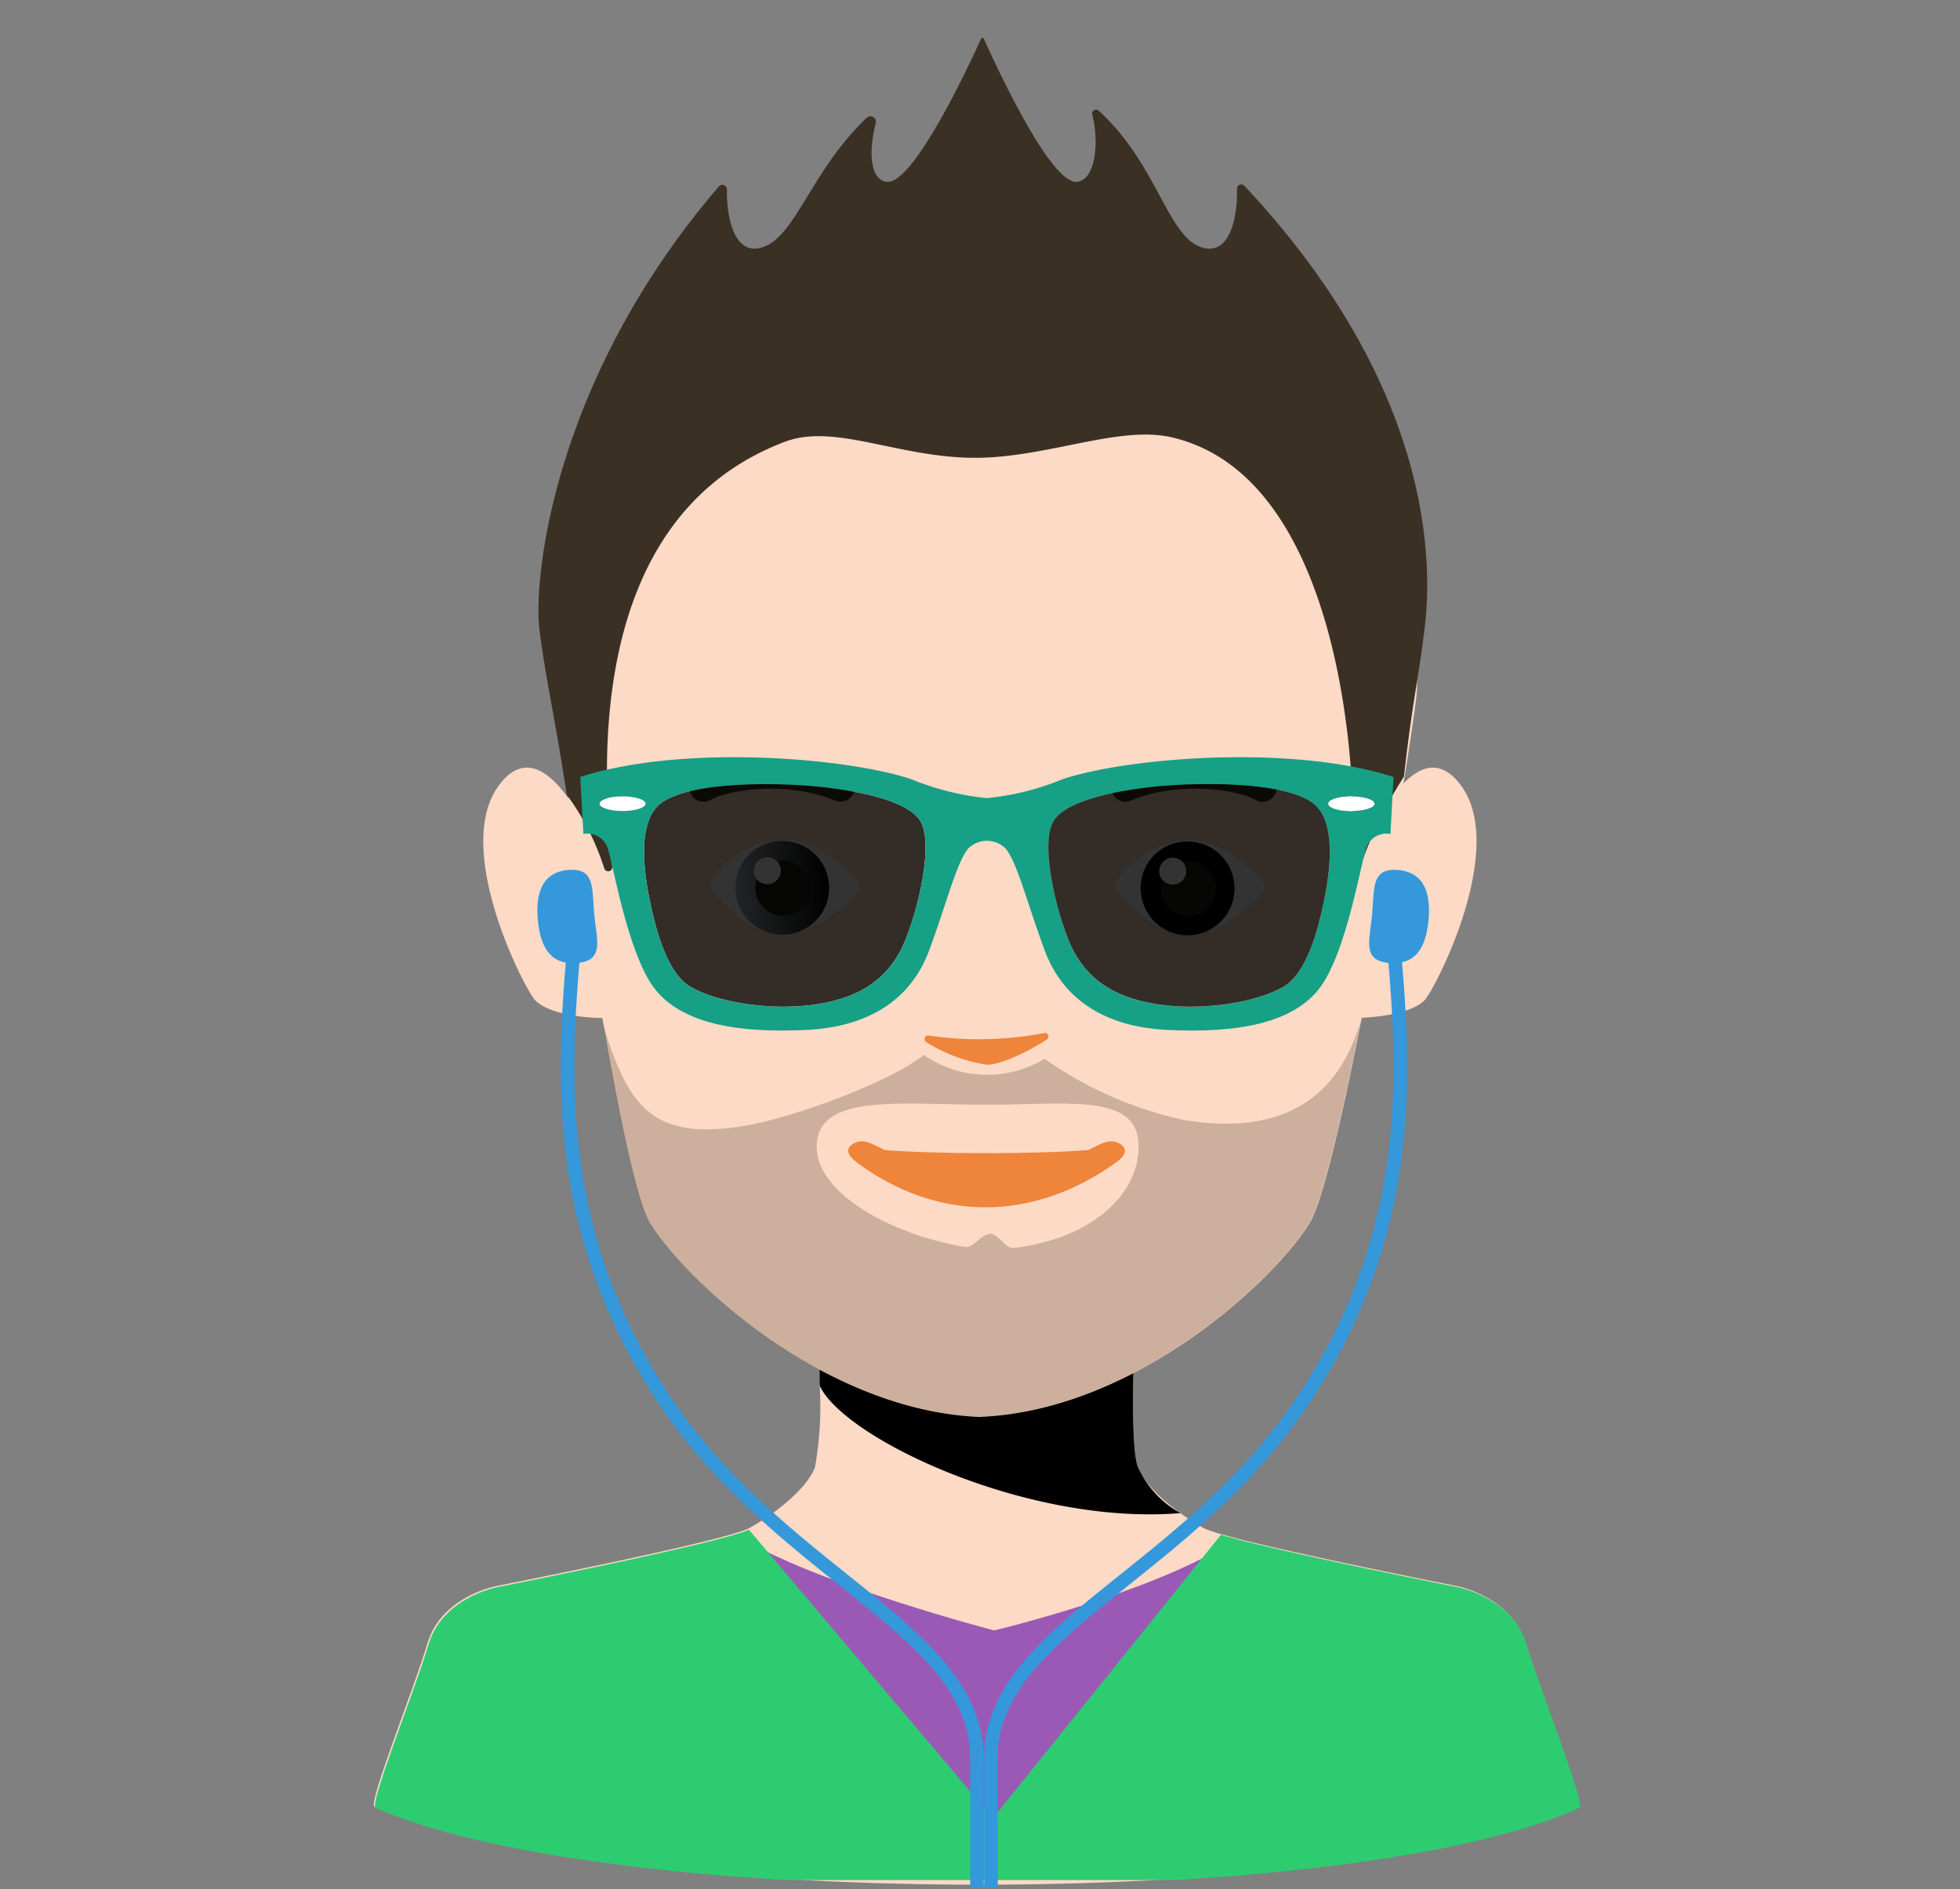
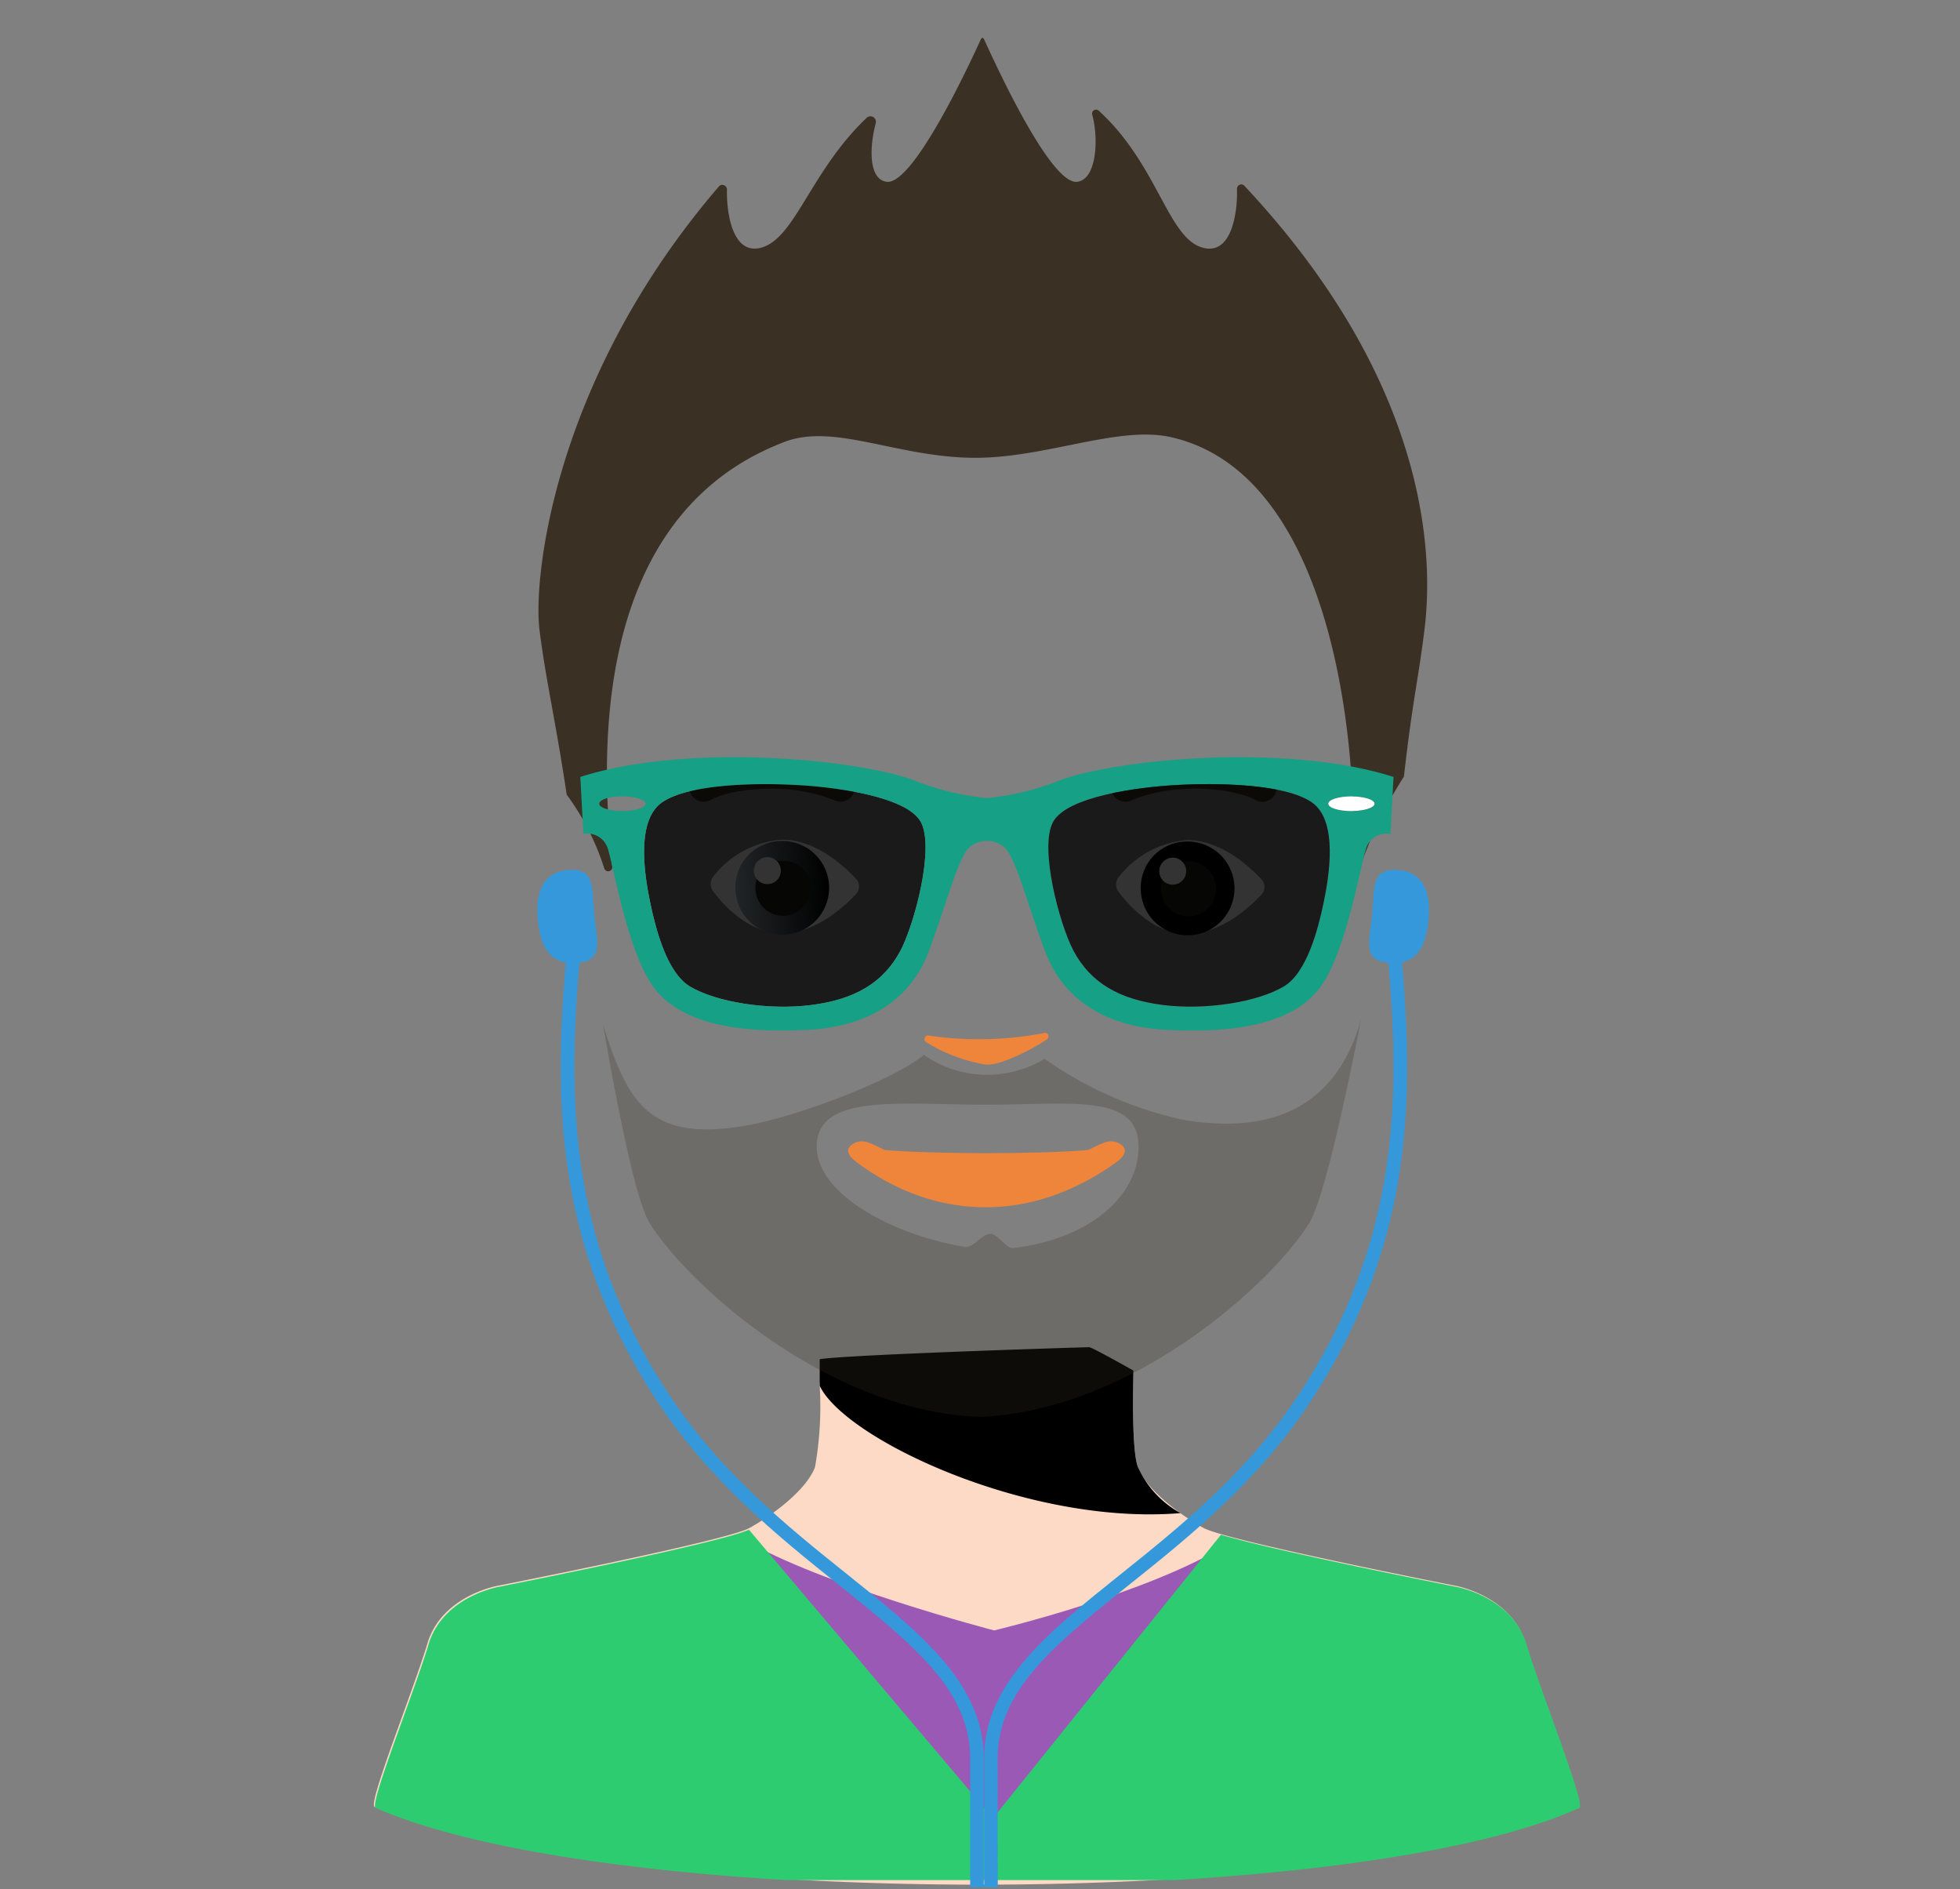
<svg xmlns="http://www.w3.org/2000/svg" version="1.1" viewBox="0 0 142.841 137.643" data-server-rendered="true">
  <rect x="0" y="0" width="142.841" height="137.643" fill="#808080" stroke="none" />
  <title>Avatar</title>
  <g>
    <path d="M134.622,145.559c-1.051-3.5-5.139-4.2-5.139-4.2s-16.613-3.269-18.316-4.2c-.329-.182-.689-.4-1.054-.645-1.534-1-3.23-2.452-3.734-3.794-.392-1.046-.383-4.563-.322-7.029-1.482-.831-3.068-1.7-3.213-1.7-.252,0-17.6,2.255-19.655,2.595,0,.071,0,.146,0,.218a25.242,25.242,0,0,1-.345,5.92c-.624,1.664-3.087,3.5-4.788,4.439s-18.315,4.2-18.315,4.2-4.089.7-5.14,4.2-4.359,11.689-3.854,11.912c17.172,7.563,71.172,7.563,87.727,0C138.979,157.241,135.673,149.064,134.622,145.559Z" transform="translate(-23.449 -25.821)" fill="#FDDAC5" />
    <path d="M109.476,136.07a7.211,7.211,0,0,1-3.1-3.358c-.392-1.046-.383-4.563-.322-7.029-1.482-.831-3.068-1.7-3.213-1.7-.252,0-17.6.536-19.653.877,0,.07,0,1.864,0,1.936,1.823,3.876,15.2,10.2,26.284,9.278Z" transform="translate(-23.449 -25.821)" fill="hsl(22.5, 93.3%, 83.8%)" />
-     <path d="M129.955,83.1c-1.471-2.038-2.984-1.471-4.22-.191.582-3.611.956-6.221.976-6.8.645-17.562-18.264-27.71-31.783-27.674h-.14c-15.935-.043-31.522,10.119-30.877,27.674.023.636.4,3.725.979,7.909-1.349-1.919-3.267-3.486-5.12-.918-3.358,4.651,1.979,14.932,2.708,15.633C63.8,100,67.349,100,67.349,100V100c1.217,7.094,2.52,13.393,3.477,14.948,2.572,4.18,12.665,13.623,23.962,14.116a.678.678,0,0,0,.07.007c.022,0,.047,0,.07,0v-.012c11.3-.493,21.393-9.936,23.964-14.116.957-1.556,2.409-7.861,3.8-14.958,1.115-.057,3.549-.289,4.552-1.256C127.976,98.029,133.314,87.748,129.955,83.1Z" transform="translate(-23.449 -25.821)" fill="#FDDAC5" />
  </g>
  <g>
    <linearGradient id="_A6B6C2" x1="72.34" y1="94.276" x2="79.169" y2="94.276" gradientTransform="matrix(0.999, -0.039, 0.039, 0.999, 1.102, -0.852)" gradientUnits="userSpaceOnUse">
      <stop offset="0" stop-color="#A6B6C2" />
      <stop offset="1" stop-color="hsl(205.7, 18.7%, 60%)" />
    </linearGradient>
    <g>
      <path fill="#ffffff" d="M85.831,89.846a.825.825,0,0,1,0,1.128c-.907.969-2.976,2.848-5.384,2.848-2.437,0-4.269-2.044-5.03-3.061a.88.88,0,0,1,.036-1.1A7,7,0,0,1,80.447,87C82.855,87,84.923,88.876,85.831,89.846Z" transform="translate(-23.449 -25.821)" />
      <path fill="url(#_A6B6C2)" d="M77.042,90.538A3.416,3.416,0,1,0,80.32,87.1,3.372,3.372,0,0,0,77.042,90.538Z" transform="translate(-23.449 -25.821)" />
      <path fill="#1d1d1b" d="M80.207,88.558A2.009,2.009,0,1,1,78.524,90.8,1.971,1.971,0,0,1,80.207,88.558Z" transform="translate(-23.449 -25.821)" />
      <path fill="#ffffff" d="M79.262,88.284a.983.983,0,1,1-.866,1.1A.993.993,0,0,1,79.262,88.284Z" transform="translate(-23.449 -25.821)" />
      <path fill="#ffffff" d="M115.374,89.882a.827.827,0,0,1,0,1.13c-.907.969-2.976,2.848-5.384,2.848-2.437,0-4.269-2.045-5.03-3.062A.881.881,0,0,1,105,89.7a7,7,0,0,1,4.994-2.665C112.4,87.034,114.466,88.912,115.374,89.882Z" transform="translate(-23.449 -25.821)" />
      <path fill="url(#_A6B6C2)" d="M106.585,90.575a3.416,3.416,0,1,0,3.278-3.434A3.372,3.372,0,0,0,106.585,90.575Z" transform="translate(-23.449 -25.821)" />
      <path fill="#1d1d1b" d="M109.75,88.594a2.01,2.01,0,1,1-1.684,2.237A1.974,1.974,0,0,1,109.75,88.594Z" transform="translate(-23.449 -25.821)" />
      <path fill="#ffffff" d="M108.805,88.321a.983.983,0,1,1-.866,1.1A.992.992,0,0,1,108.805,88.321Z" transform="translate(-23.449 -25.821)" />
    </g>
  </g>
  <g>
    <path fill="#ef843b" d="M105.083,109.174c-.707-.438-1.326-.039-2.094.328-.078.041-.16.076-.238.115-1.82.152-4.607.231-7.41.229s-5.6-.077-7.418-.229c-.076-.04-.154-.074-.229-.115-.769-.367-1.388-.766-2.093-.328-.637.393-.293.91.283,1.34,5.781,4.306,12.742,4.433,18.914,0C105.384,110.093,105.718,109.567,105.083,109.174Z" transform="translate(-23.449 -25.821)" />
  </g>
  <g>
    <g>
      <path d="M114.125,39.347a.3.3,0,0,0-.343-.059.317.317,0,0,0-.185.3c.052,1.713-.385,4.992-2.624,4.24-2.44-.821-3.217-6.086-7.453-9.944a.289.289,0,0,0-.346-.031.293.293,0,0,0-.126.326c.468,1.69.35,4.682-1.078,4.889-1.939.281-6-8.629-6.794-10.359-.073-.161-.176-.184-.258,0C94.143,30.417,90,39.35,88.057,39.067c-1.327-.191-1.241-2.563-.786-4.263a.406.406,0,0,0-.18-.452.4.4,0,0,0-.482.053c-4.017,3.82-5.173,8.621-7.555,9.422-2.215.744-2.667-2.5-2.626-4.184a.341.341,0,0,0-.2-.32.319.319,0,0,0-.37.064C63.841,53.349,62.3,67.854,62.762,71.671c.441,3.6,1.166,6.569,1.987,12.051a18.529,18.529,0,0,1,2.741,5.384.3.3,0,0,0,.582-.127c-.519-5.365-2.594-25.215,12.572-30.967,3.784-1.434,8.662,1.381,14.57,1.154,4.975-.192,9.942-2.322,13.6-1.486,12.82,2.934,13.664,25.934,13.144,31.3a.3.3,0,0,0,.581.127,30.259,30.259,0,0,1,3.226-6.7c.613-5.47,1.061-7.133,1.5-10.736C127.732,67.85,128.508,54.682,114.125,39.347Z" transform="translate(-23.449 -25.821)" fill="#3B3024" />
    </g>
    <path d="M84.709,84.234a1.028,1.028,0,0,1-.4-.081c-3.463-1.446-7.742-.8-9.064-.054a1.035,1.035,0,1,1-1.022-1.8c1.908-1.083,6.883-1.726,10.884-.056a1.036,1.036,0,0,1-.4,1.992Z" transform="translate(-23.449 -25.821)" fill="#3B3024" />
    <path d="M105.459,84.234a1.036,1.036,0,0,1-.4-1.992c4-1.67,8.976-1.028,10.886.056a1.035,1.035,0,1,1-1.021,1.8c-1.323-.75-5.605-1.393-9.067.055A1.037,1.037,0,0,1,105.459,84.234Z" transform="translate(-23.449 -25.821)" fill="#3B3024" />
  </g>
  <g>
    <path fill="rgba(0, 0, 0, .8)" d="M81.81,83.033c-3.251-.2-8.16-.1-10.112,1.251s-1.252,5.457-.851,7.359,1.214,5.06,2.887,6.058c1.9,1.134,5.673,1.752,8.827,1.351s5.256-1.6,6.507-3.955c1.013-1.9,2.5-7.459,1.5-9.361S84.263,83.183,81.81,83.033Z" transform="translate(-23.449 -25.821)" />
-     <ellipse fill="#ffffff" cx="45.362" cy="58.563" rx="1.685" ry="0.534" />
    <path fill="#16a085" d="M100.933,82.582a19.632,19.632,0,0,1-5.557,1.394,19.632,19.632,0,0,1-5.557-1.394c-4.7-1.551-16.569-2.553-24.078-.15l.225,4.155a1.558,1.558,0,0,1,1.815,1.2c.45,1.5,1.5,7.693,3.41,10.112,2.376,3,7.492,3.119,10.952,2.97,4.659-.2,7.71-2.269,9.011-5.774s2.036-6.507,2.87-7.459a1.937,1.937,0,0,1,2.7,0c.834.952,1.568,3.955,2.87,7.459s4.352,5.574,9.011,5.774c3.46.149,8.576.033,10.952-2.97,1.914-2.419,2.96-8.611,3.41-10.112a1.558,1.558,0,0,1,1.815-1.2l.225-4.155C117.5,80.029,105.638,81.031,100.933,82.582Zm-33.808,1.8c0-.3.755-.534,1.686-.534s1.685.239,1.685.534-.754.534-1.685.534S67.125,84.679,67.125,84.385ZM89.068,95.1c-1.251,2.353-3.354,3.555-6.507,3.955s-6.925-.217-8.827-1.351c-1.673-1-2.487-4.155-2.887-6.058s-1.1-6.007.851-7.359,6.861-1.45,10.112-1.251c2.453.15,7.759.8,8.76,2.7S90.081,93.193,89.068,95.1Zm30.837-3.454c-.4,1.9-1.214,5.06-2.887,6.058-1.9,1.134-5.673,1.752-8.827,1.351s-5.256-1.6-6.507-3.955c-1.013-1.9-2.5-7.459-1.5-9.361s6.307-2.553,8.76-2.7c3.251-.2,8.16-.1,10.112,1.251S120.306,89.741,119.905,91.643Zm2.036-6.724c-.931,0-1.685-.24-1.685-.534s.754-.534,1.685-.534,1.686.239,1.686.534S122.872,84.919,121.941,84.919Z" transform="translate(-23.449 -25.821)" />
    <path fill="rgba(0, 0, 0, .8)" d="M119.054,84.284c-1.952-1.351-6.861-1.45-10.112-1.251-2.453.15-7.759.8-8.76,2.7s.489,7.457,1.5,9.361c1.251,2.353,3.354,3.555,6.507,3.955s6.925-.217,8.827-1.351c1.673-1,2.487-4.155,2.887-6.058S121.007,85.636,119.054,84.284Z" transform="translate(-23.449 -25.821)" />
    <ellipse fill="#ffffff" cx="98.492" cy="58.563" rx="1.685" ry="0.534" />
  </g>
  <g id="ae928e33-38f4-4e03-bca3-586351cb6598" data-name="Pink Jacket">
    <path d="M95.9,144.622s-12.667-3.3-18.322-6.674l9.309,21.61,18-.751,7.978-20.432C106.949,142,95.9,144.622,95.9,144.622Z" transform="translate(-23.449 -25.821)" fill="#9b59b6" />
    <path d="M138.545,157.552c-6.051,2.76-17.109,4.52-29.539,5.26H80.8c-12.49-.74-23.689-2.5-29.97-5.26-.51-.22,2.8-8.4,3.851-11.91s5.139-4.2,5.139-4.2,15.73-3.1,18.14-4.129a.459.459,0,0,0,.071-.03l17.779,21.026,16.621-20.657c4.229,1.25,17.129,3.79,17.129,3.79s4.09.7,5.141,4.2S139.045,157.322,138.545,157.552Z" transform="translate(-23.449 -25.821)" fill="#2ecc71" />
  </g>
  <g>
    <path d="M66.758,92.468c.18,1.871.749,3.351-1.24,3.52S62.83,94.775,62.65,92.9s.236-3.523,2.221-3.69S66.581,90.6,66.758,92.468Z" transform="translate(-23.449 -25.821)" fill="#3498db" />
    <path d="M123.444,92.468c-.179,1.871-.749,3.351,1.24,3.52s2.69-1.213,2.869-3.085-.236-3.523-2.222-3.69S123.623,90.6,123.444,92.468Z" transform="translate(-23.449 -25.821)" fill="#3498db" />
    <path d="M95.144,163.351h-.991v-9.435c-.005-4.948-4.21-8.315-9.534-12.577-4.45-3.562-9.494-7.6-13.4-13.6-7.608-11.71-7.363-22.561-6.46-32.671l.987.087c-.887,9.938-1.13,20.6,6.305,32.043,3.815,5.871,8.792,9.855,13.184,13.371,5.313,4.252,9.9,7.926,9.905,13.35Z" transform="translate(-23.449 -25.821)" fill="#3498db" />
    <path d="M96.166,163.351h-.991v-9.435c0-5.426,4.591-9.1,9.9-13.352,4.393-3.515,9.37-7.5,13.185-13.37,7.429-11.436,7.188-22.1,6.306-32.043l.987-.087c.9,10.115,1.14,20.969-6.461,32.67-3.9,6.005-8.946,10.042-13.4,13.6-5.324,4.263-9.53,7.629-9.533,12.578Z" transform="translate(-23.449 -25.821)" fill="#3498db" />
  </g>
  <g id="aa35e590-232c-4a94-b234-a70867c022d4" data-name="Vrstva 38">
    <path d="M109.651,107.412a28.029,28.029,0,0,1-10.077-4.438,8.1,8.1,0,0,1-8.8-.285c-2.206,1.835-9.271,4.526-13.046,5.163-6.895,1.165-8.536-1.6-10.333-7.391,1.193,6.9,2.46,12.96,3.4,14.48,2.573,4.181,12.666,13.623,23.963,14.117,0,0,.047.006.07.006s.047.006.07.006v-.012c11.3-.494,21.392-9.936,23.964-14.117.951-1.546,2.392-7.786,3.778-14.831C120.96,106.048,116.674,108.6,109.651,107.412Zm-12.383,9.349c-.475.053-1.124-1.033-1.615-1.033-.707,0-1.231,1.056-1.9.947-5.184-.851-10.785-3.83-10.785-7.3,0-3.922,6.112-3.059,12.314-3.059s11.145-.863,11.145,3.059C106.429,112.982,102.809,116.135,97.268,116.761Z" transform="translate(-23.449 -25.821)" fill="#3B3024" opacity="0.25" />
  </g>
  <g>
    <path fill="#ef843b" d="M99.744,101.563a.271.271,0,0,0,.1-.314.237.237,0,0,0-.268-.161,25.286,25.286,0,0,1-8.474.185.243.243,0,0,0-.26.173.272.272,0,0,0,.1.307,11.793,11.793,0,0,0,4.2,1.612C96.067,103.606,98.49,102.388,99.744,101.563Z" transform="translate(-23.449 -25.821)" />
  </g>
</svg>